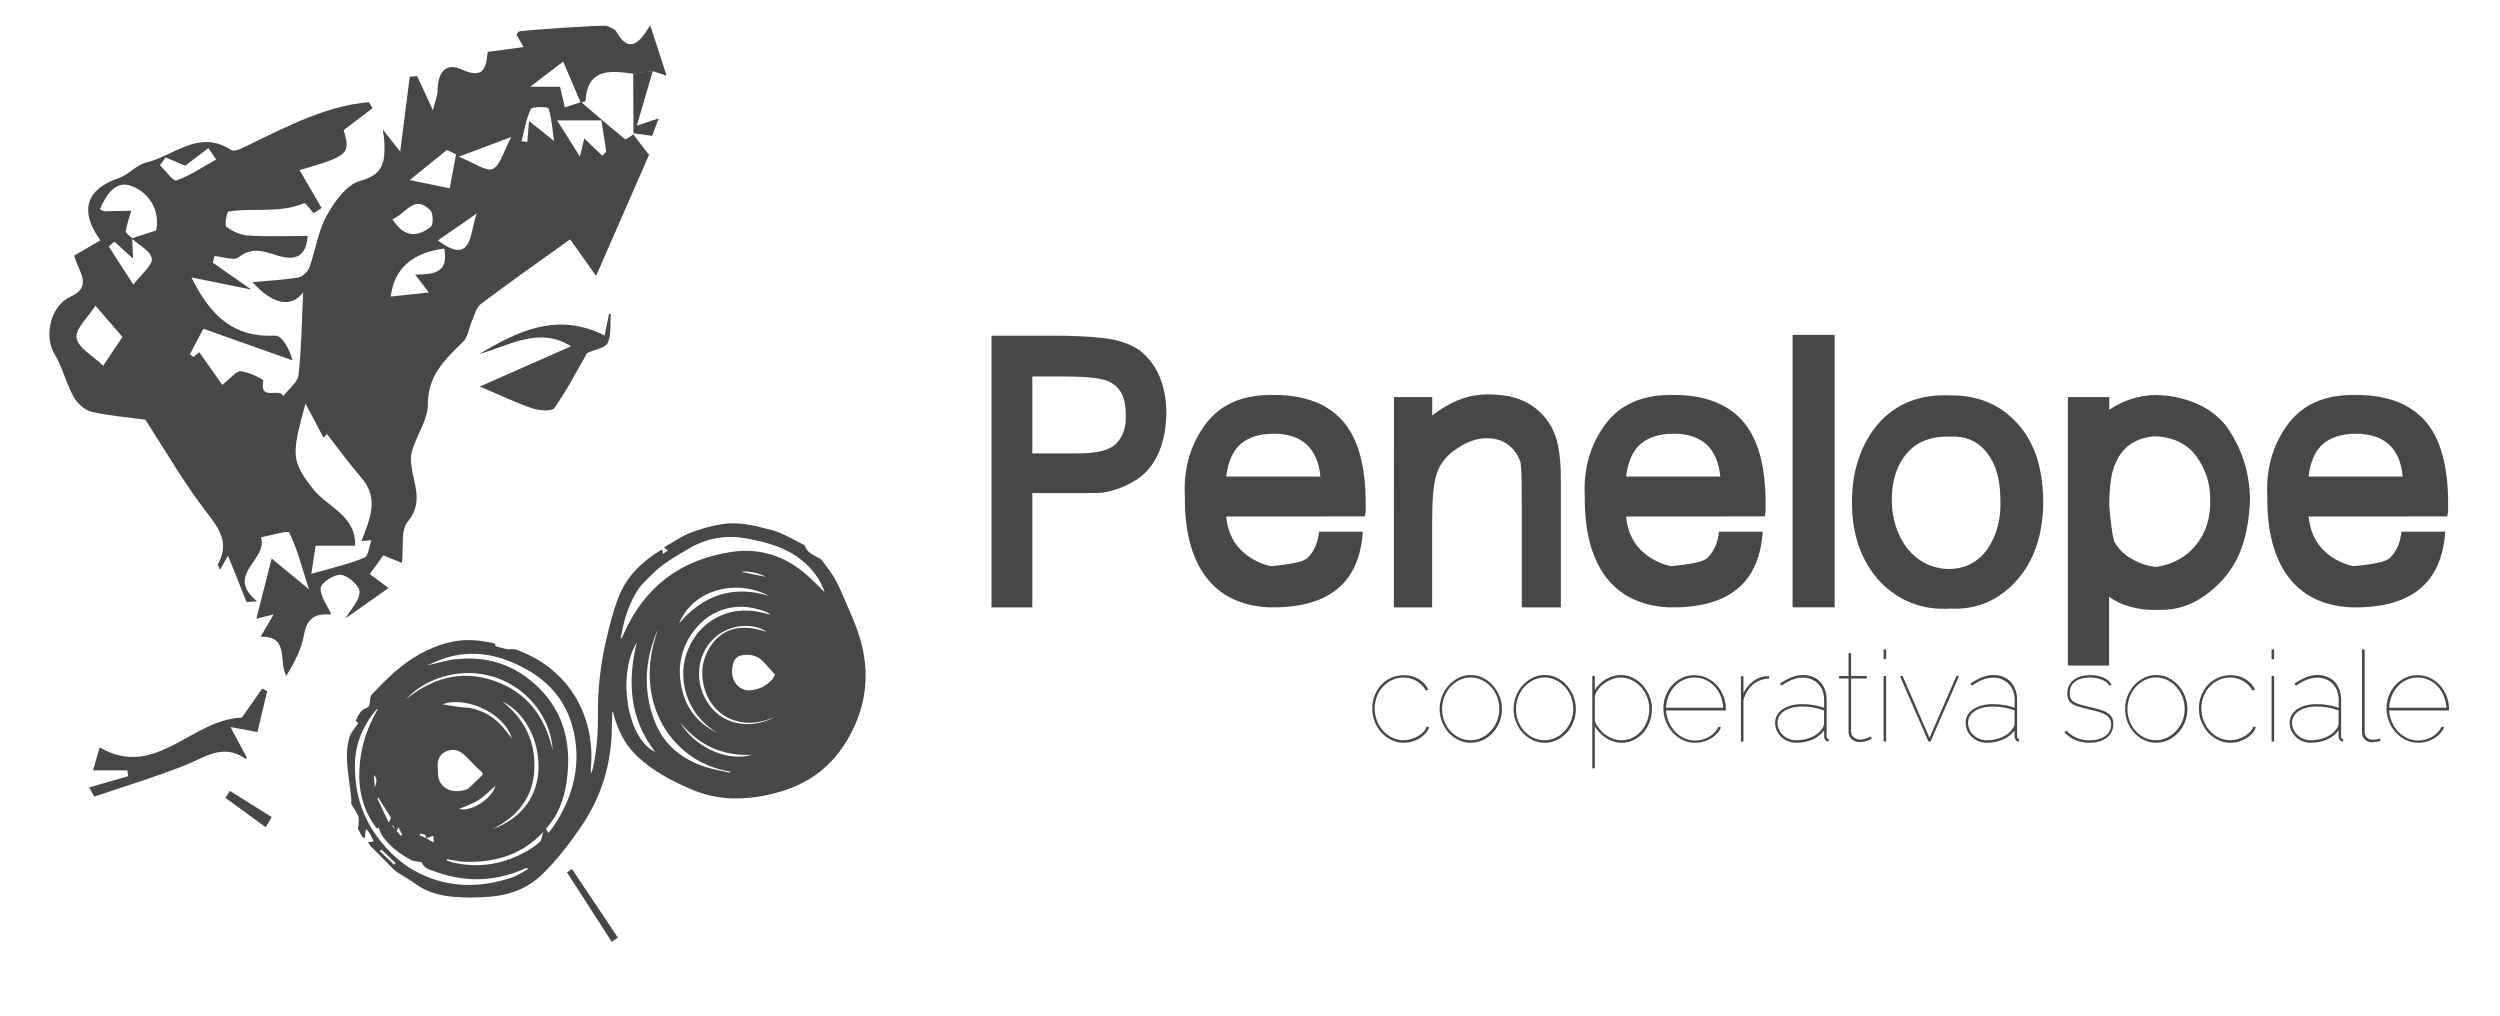
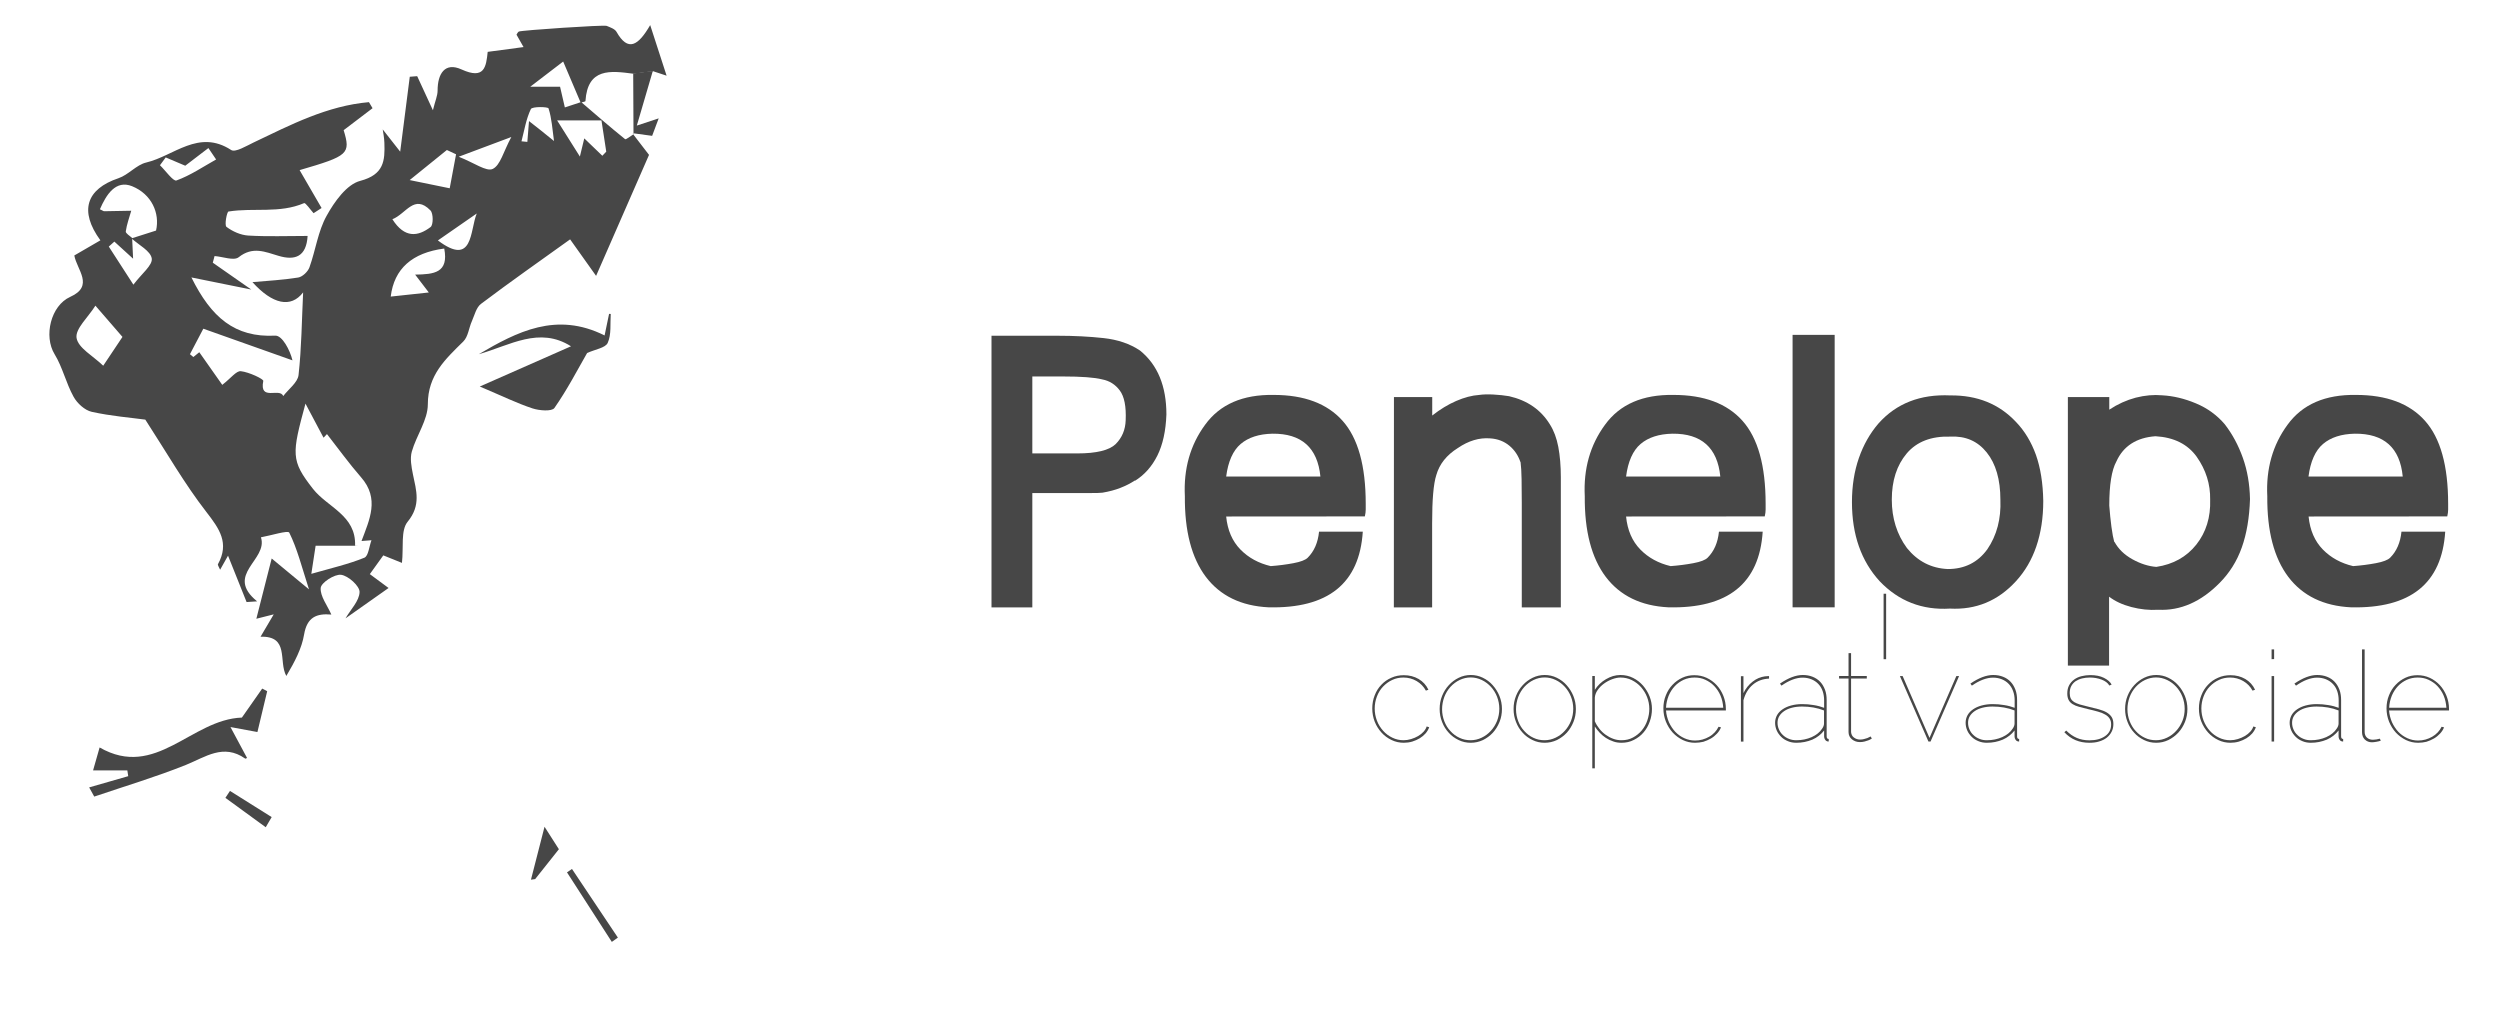
<svg xmlns="http://www.w3.org/2000/svg" version="1.1" id="Livello_1" x="0px" y="0px" viewBox="740 20.7 2560 1040.3" style="enable-background:new 740 20.7 2560 1040.3;" xml:space="preserve">
  <style type="text/css">
	.st0{fill:#474747;}
</style>
  <g>
    <path class="st0" d="M1079.3,650c-15.2-1.3-24.9,2.7-27.9,20.4c-2.4,14.3-9.5,27.8-18.2,42.5c-8.3-14.8,3.5-41.1-26.4-40.2   c4.5-7.7,7.9-13.5,13.5-22.9c-10.3,2.6-17.1,4.4-17.8,4.5c4.9-19.2,10-39.4,15.7-61.7c11,9.1,21.4,17.7,38.2,31.6   c-7.6-23.7-12.1-41.8-20.2-58.1c-1.3-2.6-18.9,3-29,4.8c7.6,23.3-37.7,38-3.9,65.6c-3.6,0.2-7.2,0.5-10.8,0.7   c-6.1-15.3-12.2-30.5-19-47.5c-3.2,5.6-5.4,9.7-8.1,14.4c-1.1-2.7-2.7-4.8-2.2-5.7c11.9-21.6,1.5-36.2-12-53.6   c-22.2-28.6-40.3-60.3-62.4-94.4c-14.7-2-35.1-3.6-54.9-8c-7.1-1.6-14.9-8.7-18.6-15.5c-7.7-13.9-11.2-30.1-19.4-43.5   c-11.3-18.4-4-49.7,16-58.7c24.9-11.2,6.8-27.7,4.2-42.4c9.2-5.3,17.8-10.3,26.7-15.5c-22-30.2-14.4-52.5,18.5-63.6   c10.2-3.4,18.3-13.7,28.5-16.1c28.3-6.7,53.6-34.5,86.9-12.8c4.3,2.8,15.6-4.2,23.2-7.8c37.9-18.1,75.3-37.5,117.9-41.2   c1.2,2.1,2.5,4.1,3.7,6.2c-9.7,7.4-19.4,14.7-29.6,22.5c7.3,24.2,5.1,26.3-45.1,40.9c7.3,12.6,14.9,25.7,22.5,38.8   c-2.7,1.8-5.5,3.5-8.2,5.3c-3.3-3.6-8.2-10.9-9.7-10.3c-25.1,10.8-51.8,4.5-77.4,8.6c-1.7,0.3-4.3,14-2.1,15.7   c6.2,4.7,14.5,8.4,22.2,8.9c19.8,1.2,39.7,0.4,60.9,0.4c-1.3,21.3-12.9,25.4-29.7,20.4c-13.9-4.1-26.5-10-40.9,1.4   c-4.9,3.9-16.3-0.6-24.7-1.2c-0.6,2.3-1.2,4.6-1.8,6.8c11,7.7,21.9,15.3,39.4,27.5c-24.1-4.8-40-8.1-61.3-12.4   c20.3,40.9,44.4,61.7,85.8,59.6c7.2-0.4,15.2,14.9,17.7,25.3c-29.2-10.4-58.4-20.7-91.3-32.4c-3.7,7-8.7,16.6-13.7,26.1   c1.2,1,2.3,1.9,3.5,2.9c3.2-2.6,6.4-5.2,6.1-4.9c7.8,11.2,16.2,23.1,23.5,33.4c8.9-6.9,14.4-14.5,19-14c8.3,0.9,23.4,8,23,10   c-4.3,21.3,17.1,6.4,20.4,15.5c5.5-7.2,14.8-13.9,15.7-21.5c3.1-27.7,3.3-55.7,4.7-84.7c-12.5,16.4-31.4,12.2-51.9-10.5   c15.7-1.4,31.4-2.2,46.8-4.7c4.4-0.7,10-6,11.6-10.5c6.3-17.5,8.7-36.9,17.6-52.8c7.9-14.3,20.5-32.1,34.4-35.7   c24.3-6.4,25.4-20.6,24.7-39.1c-0.2-5.2-1.2-10.4-1.7-13.6c4.4,5.7,9.9,12.6,17.9,22.8c3.8-29.4,6.8-53.1,9.8-76.7   c2.5-0.2,5.1-0.4,7.6-0.6c4.4,9.6,8.9,19.3,16.1,34.9c2.3-9.5,4.8-14.8,4.8-20.2c0-17.1,7.4-29.4,24.5-21.6   c23.5,10.7,25.2-2.6,26.8-18c12.6-1.7,24.6-3.3,36.7-4.9c-2.3-4.1-4.7-8.3-7.2-12.7c0.5-0.7,1.2-2.5,2.4-3.2c2.7-1.3,87-7,89.9-5.8   c3.7,1.5,8.4,3.1,10.1,6.1c11.8,20.8,22.2,14.3,34.5-6.9c6.6,20.4,11.7,36.1,16.8,51.8c-4.6-1.5-9.3-3.1-13.9-4.6   c-6.7,0.9-13.4,1.7-20.1,2.6c-23.4-3.1-46.9-6.2-49.1,28c0,0.6-3.2,1-4.9,1.6c-5.5-12.9-11-25.9-17.9-42.1   c-11.8,9-20.5,15.6-33.7,25.8c14.5,0,22.1,0,30.5,0c1.7,7.4,3.3,14.2,4.9,21.2c6.8-2.2,11.7-3.9,16.7-5.5   c14.9,12.8,29.7,25.7,45,38c0.9,0.7,5.6-3.2,8.6-5l-0.8-0.6c6.2,8,12.4,16,16.7,21.7c-17.6,40.3-34.9,80-54.2,123.9   c-10.1-14.3-16.7-23.5-26.6-37.4c-30.9,22.2-61.5,43.6-91.3,66.1c-4.8,3.6-6.6,11.6-9.3,17.7c-3.1,6.9-3.8,15.9-8.8,20.8   c-18.3,18.1-36.3,34.3-36.3,64.3c0,16.1-11.7,31.9-16.4,48.4c-2,7-0.4,15.6,1.1,23.1c3.5,16.9,8.5,31.9-5.4,48.8   c-7.2,8.8-4,26.2-5.8,42.1c-4.5-1.8-11.2-4.5-19.1-7.7c-3.6,5-8,11.2-13.8,19.2c4.7,3.5,10.8,8,19.2,14.2   c-16.6,11.7-30.4,21.4-44.1,31.1c5.2-9,14.2-17.9,14.4-27c0.1-6.1-11.5-16.6-18.9-17.6c-6.7-0.9-20.4,8-20.9,13.4   C1067.7,631.2,1075.3,640.8,1079.3,650z M875.3,264.4c0.3,6.5,0.6,12.9,1,21.2c-7.6-6.9-13.4-12.2-19.2-17.5   c-1.9,1.7-3.8,3.4-5.7,5.1c7.2,11.1,14.3,22.2,25.2,39c8.5-11.3,19.8-19.9,18.8-26.8c-1.1-7.7-13.3-13.8-20.7-20.6   c7.2-2.3,14.4-4.6,25.1-8c4.1-17.9-4.6-37.3-24.5-45.4c-16.8-6.8-26.5,8.6-33,23.6c2.9,1.3,3.6,2,4.4,2c9.2-0.1,18.5-0.3,27.7-0.5   c-2,7-4.6,14-5.6,21.1C868.5,259.7,873,262.2,875.3,264.4z M1110.2,574.7c8.1-21.8,18.8-43.3-0.5-65.3   c-12.3-14.1-23.3-29.4-34.9-44.2c-1.2,1.2-2.3,2.5-3.5,3.7c-5.4-10.2-10.8-20.4-18.5-34.9c-14,51.7-15.2,58.1,7.7,87.3   c14.9,19,44.2,27,43.1,58.1c0,0,1.7,0.1,2.6,0.1c-13.6,0-27.3,0-43,0c-1,6.7-2.5,16.6-4.4,28.8c20.9-6,38.2-9.9,54.3-16.5   c4.2-1.7,4.9-11.7,7.3-17.9C1117,574.2,1113.6,574.5,1110.2,574.7z M865.4,365.7c-9-10.4-16.5-19.1-27.7-32   c-7.5,12-20.8,23.7-19.3,33.1c1.7,10.3,17,18.4,27.3,28.4C854.2,382.4,859.4,374.6,865.4,365.7z M1194.9,275.2   c-32.8,4.3-51.3,20.6-54.8,49.2c12.9-1.4,25.1-2.7,39-4.2c-5.6-7.3-9.3-12.1-14-18.3C1184.4,301.6,1199.7,300.2,1194.9,275.2z    M1338.3,162.4c6,5.8,12.3,11.8,18.5,17.8c1.3-1.4,2.7-2.8,4-4.2c-1.5-9.8-3-19.6-4.9-32c-14.1,0-28.6,0-45.4,0   c9.5,15.1,15.8,25,23.3,37C1335.6,173.8,1336.9,168.1,1338.3,162.4z M1207,178.7c-3.1-1.5-6.3-2.9-9.4-4.4   c-10.7,8.6-21.3,17.2-38.1,30.8c19,3.9,30,6.2,41,8.4C1202.6,201.9,1204.8,190.3,1207,178.7z M929.7,190.4   c-4.3-1.8-12.2-5.1-20-8.5c-2,2.7-3.9,5.3-5.9,8c5.7,5.5,13.6,16.8,16.9,15.6c14.3-5.2,27.2-14,40.6-21.5   c-2.6-3.9-5.2-7.8-7.9-11.7C946,178,938.5,183.7,929.7,190.4z M1141.8,245.2c12.5,19.7,26.2,17.8,39.1,8c2.9-2.1,2.9-13.9-0.1-17   C1164.1,219,1155.9,239.7,1141.8,245.2z M1307.3,165.1c-1.7-12.2-2.3-23.2-5.6-33.4c-0.5-1.7-16.8-2.1-18.1,0.7   c-4.9,10.2-6.7,21.9-9.6,33c1.7,0.2,3.4,0.3,6,0.6c0.5-5.8,0.9-11.6,1.7-21.3C1290.7,151.6,1296.9,156.7,1307.3,165.1z    M1209.7,181.2c16.1,6.3,28.3,15.5,34.8,12.5c7.9-3.7,10.9-17.6,19.1-32.7C1242,169.1,1227.8,174.4,1209.7,181.2z M1228.2,239.3   c-13.2,9.1-26.3,18.3-39.8,27.6C1224.9,294.4,1221,256.7,1228.2,239.3z" />
    <path class="st0" d="M1230.3,383.4c39.1-23,79.5-43.9,128.8-19.2c1.6-7.8,3.1-14.9,4.6-22.1c0.6,0,1.2,0.1,1.7,0.1   c-0.7,10,0.8,21-3.1,29.6c-2.3,5.2-12.9,6.6-21.1,10.4c-9.8,17.1-20.4,37.6-33.5,56.3c-2.6,3.7-15.5,2.7-22.4,0.4   c-15.8-5.2-30.8-12.6-54-22.4c34.1-15,62.3-27.4,93.4-41.2C1292.2,354.7,1262.1,374.4,1230.3,383.4z" />
    <path class="st0" d="M831.3,827c13.3-3.8,26.7-7.7,40-11.5c-0.3-2-0.6-3.9-0.9-5.9c-11,0-22,0-35.1,0c2.2-7.8,4.4-15.4,6.7-23.5   c57.6,33.1,93.8-28.8,145.7-30.6c5.2-7.5,13-18.6,20.8-29.7c1.7,0.9,3.4,1.8,5.1,2.7c-3.3,13.8-6.6,27.7-10,41.8   c-5.3-1-12.9-2.4-27.6-5.1c7.4,13.8,12.2,22.7,16.9,31.5c0.7-0.3-1.3,1.2-1.8,0.8c-22.3-15.7-40.7-1.6-60.8,6.5   c-30.7,12.3-62.5,21.8-93.8,32.4C834.7,833.2,833,830.1,831.3,827z" />
    <path class="st0" d="M1388.4,95.9c6.7-0.9,13.4-1.7,20.1-2.6c-5,17.2-10.1,34.3-16.4,56c11.3-3.7,16.9-5.6,22.4-7.4   c-2.3,6.2-4.6,12.4-6.7,17.9c-6.3-0.8-13.1-1.7-19.9-2.7l0.8,0.6C1388.6,137.2,1388.5,116.6,1388.4,95.9z" />
    <path class="st0" d="M1366.5,985.2c-15.3-23.7-30.6-47.5-45.9-71.2c1.7-1.2,3.4-2.3,5.1-3.5c15.7,23.4,31.3,46.9,47,70.3   C1370.6,982.3,1368.6,983.8,1366.5,985.2z" />
    <path class="st0" d="M1297.6,867.3c5.7,8.9,10.2,16,14.7,23c-8.8,11.1-16.5,20.8-24.3,30.6c-1.4,0.2-2.9,0.4-4.3,0.6   C1287.5,906.8,1291.3,892.2,1297.6,867.3z" />
    <path class="st0" d="M1012.1,867.8c-13.8-10-27.6-20.1-41.3-30.1c1.6-2.4,3.1-4.7,4.7-7.1c14.2,8.9,28.5,17.9,42.7,26.8   C1016.2,860.9,1014.1,864.4,1012.1,867.8z" />
  </g>
  <g id="Le4JZS.tif">
    <g>
-       <path class="st0" d="M1107,761.1c-0.4-0.3-1.5-1.2-2.9-2.3c2.8-5.2,4.6-11,11.3-13.2c3.7-1.2,3-5,3.5-8c0.3-2.1,0.7-4.7,2.1-6.1    c14.8-15.5,30-30.7,49.1-41.2c20-10.9,41-16.8,64-13c2.9,0.5,5.8,0.8,8.7,1.5c1.8,0.4,4.4,0.1,4.6,3.2c0,0.4,1.6,0.9,2.4,1.1    c4.3,0.9,8.9,3,13,2.4c4.7-0.7,8.1,1.3,11.8,2.8c50.1,20.7,75.3,67.7,70.4,119.8c-0.1,1.4-0.2,2.8,0.6,4.5    c0.7-2.6,1.6-5.2,2.1-7.9c3.6-17.6,4.8-35.5,4.6-53.4c-0.3-25.5,2.7-50.7,8.5-75.5c3.4-14.6,7-29.4,12.5-43.4    c8.2-21.1,23.8-36.5,43.1-48.2c0.5-0.3,1.2-0.3,2.1-0.5c0.1,1.3,0.1,2.4,0.2,4.2c1.9-1.3,3.4-2.2,5.3-3.4c-1.3-1-2.2-1.8-4.1-3.3    c9.3-5.2,17.6-11.2,26.8-14.8c10.8-4.2,22.2-7.4,33.6-9.1c14.4-2.1,28.8,0.6,42.8,4.4c5.2,1.4,10.7,2.4,15.6,4.6    c8.1,3.6,15.8,7.9,23.7,11.9c0.7,0.3,1.6,0.8,1.8,1.4c2.4,7,8.3,9.3,14.2,12.4c3.6,1.8,5.9,6.3,8.6,9.7    c10,12.4,15.4,27.3,21.7,41.6c6.9,15.7,13.3,31.6,16,48.7c4.1,25.8,0.6,50.5-10.6,74.2c-8,16.8-18.5,31.6-33,43.5    c-11.7,9.6-24.8,16.3-39.2,20.8c-15.1,4.7-30.3,7.5-46.2,7.8c-17.5,0.4-34.1-3.2-49.9-10.2c-19.2-8.5-37.8-18.3-53.3-33    c-12.7-12-20-26.8-24.2-43.4c-0.2-0.8-0.4-1.7-1.3-2.4c-0.2,5.2-0.4,10.5-0.5,15.7c-0.1,37.5-10.6,71.8-31.8,102.7    c-11.7,17-24.1,33.2-38.8,47.7c-15.4,15.2-34.1,22-55,23.6c-11.9,0.9-24,1.1-35.8,0.1c-14.4-1.2-28.3-4.7-40.3-13.8    c-5.7-4.3-12.3-7.5-18.2-11.6c-3.1-2.2-5.8-5-8.5-7.8c-6.4-6.4-12.8-12.9-19.2-19.5c-0.7-0.7-1.1-1.8-2-3.3    c2.1-0.3,3.6-0.5,5.9-0.8c-2.6-4.4-3.8-9.2-8.1-12.7c-0.4,3.4-0.7,6.1-1.1,8.8c-0.7,0.1-1.3,0.2-2,0.2c-1.7-3-3.6-6-5-9.1    c-0.5-1.1,0.6-2.8,0.6-4.2c0-3.1,0.6-6.6-0.5-9.3c-1.7-4.2-4.8-7.9-6.9-11.9c-0.6-1.2,0.2-3,0-4.5c-0.7-6.4-1.4-12.8-2.3-19.2    c-2-15.1-4.1-30.4,0.5-45.3C1099.6,770.3,1103.6,766.2,1107,761.1z M1176.3,879.1c0-4.8-3.2-4.2-5.9-4.7c-0.3,0.5-0.6,1-0.8,1.5    c2.3,1,4.5,2,6.8,3.1c2.3,1.4,4.7,2.7,7,4.1c0.3-0.4,0.7-0.7,1-1.1c-0.3-1.8-0.6-3.6-0.9-5.4    C1180.7,877.5,1178.5,878.3,1176.3,879.1z M1584.6,627.4c-4.8-14.1-13.5-25.2-25-34.1c-16.2-12.6-35.4-17.6-55.2-21.2    c-20.8-3.8-40.4-0.6-58.5,10.1c-13.5,8-27.4,15.5-38.5,26.9c-4.9,5.1-10.6,9.8-14.3,15.7c-8.4,13.2-13.5,27.9-16.3,43.4    c-0.4,2.1-0.8,4.2-1.3,6.3c1-0.3,1.3-0.6,1.5-1.1c0.4-0.8,0.8-1.7,1.2-2.5c21.3-49.1,58.8-77.4,111.3-85.1    c29.3-4.3,55.4,4.6,77.5,24.4C1573.2,615.7,1578.8,621.6,1584.6,627.4z M1197.6,900.4c-0.1,0.4-0.2,0.8-0.4,1.1    c2,0.8,4,1.8,6.1,2.3c26.4,6.3,51.3,2.1,74.9-10.8c18.8-10.3,30.8-26.5,39.8-45.6c12.2-25.6,15.6-51.9,9-79.5    c-6.7-28-23.5-48.4-48.5-62.1c-26.5-14.6-54.3-20.7-84-10.8c-5.8,1.9-11.3,4.7-17,7c9.3-1.8,18.2-4.9,27.3-6    c33.8-4.3,63.3,5.4,87.4,29.5c22.5,22.5,31.2,50.3,29.4,81.8c-1.1,19.1-4.9,37.6-15.9,53.5c-22,31.8-53.6,44-91.3,42.3    C1208.9,902.7,1203.3,901.3,1197.6,900.4z M1280.5,910.7c-0.2-0.4-0.4-0.9-0.7-1.3c-0.5,0.1-1.1,0.2-1.6,0.4    c-30.9,14.1-62.3,14.8-94,2.9c-4.6-1.7-10.1-2.9-12.1-8.6c-0.2-0.4-1.3-0.6-2-0.8c-3.2-0.7-6.9-0.5-9.6-2.1    c-10.9-6.3-21.3-13.5-28.7-24.1c-1.9-2.7-2.9-6.1-4.5-9.5c-0.7,1.1-1,1.7-1.1,1.9c-14-18-19.2-38.3-18.2-60.6s7.6-42.8,18.9-62.1    c-0.8,0.1-1.2,0.2-1.5,0.5c-13,15.5-21,33.2-21.8,53.5c-1.1,28.2,5.9,54.2,23,77.2c11.6,15.7,25.7,28.6,43.1,37.1    c30.7,15.1,62.5,14.8,94.4,4.2C1269.8,917.5,1275,913.7,1280.5,910.7z M1219,828.7c3.3-3.1,8.9-8.3,14.3-13.7    c1.6-1.7,1-3.4-1.1-4.9c-2.8-2-5.1-4.8-7.6-7.3c-4.1-4-7.8-8.5-12.5-11.7c-5.2-3.5-11.7-3.1-16.9-0.2c-4.9,2.7-7.2,8-7.1,13.9    c0.1,2.6,0.4,5.3,0.4,7.9C1188.6,826.3,1201.4,835.2,1219,828.7z M1533.6,711.5c-4.2-4.7-7.8-8.7-11.4-12.7    c-6.4-7.1-14.8-8.8-23.4-6.9c-7.1,1.6-8.6,8.2-9.1,14.7c-0.9,12.6,7.9,22.3,19.8,20.9c8.5-1,16-4.9,21.7-11.6    C1532.2,714.5,1532.9,712.7,1533.6,711.5z M1413.5,666.2c-0.3,0.5-0.7,1-0.9,1.5c-12.5,30-14,60.4-2.5,90.9    c9.6,25.5,29.2,40.5,54.7,48.2c7.4,2.2,15.1,3.4,22.6,5.1c0.1-0.4,0.2-0.8,0.2-1.2C1428.8,801.9,1386.8,739.8,1413.5,666.2z     M1474.6,771.2c-34.3-20.7-39.8-57.6-31.6-81.2c4.8-13.7,12.8-25.2,25-33.4c18.6-12.5,38.8-13.2,60.7-6.4    c-1.2-1.2-1.4-1.6-1.8-1.8c-28.6-12.9-58.6-5.8-76.8,18.8c-14.5,19.6-17.4,42-10.2,65.2C1445.6,750.2,1457.6,763.1,1474.6,771.2z     M1305.9,788.9c-1-28.6-21.6-61.9-58.2-74.4c-36.7-12.5-74,2.1-91.8,22.1c26.7-21.5,56.4-30.2,89.7-18.9    C1279,729.2,1298,753.7,1305.9,788.9z M1392,678.7c-20.6,33.8-9.4,99.3,19,112C1384.7,756.9,1382.3,719.1,1392,678.7z     M1254.1,738.9c22.8,17.6,34.2,40.8,33.1,69.3c-1.2,29.3-17.5,48.9-43.2,61.6c26.2-9.2,44.7-29.2,47.2-57.9    C1293.8,781,1278.1,750,1254.1,738.9z M1533.1,755c-3.1,1.1-6.1,2.4-9.2,3.3c-29.5,9-56.9-6.6-63.4-36    c-3.4-15.3-0.6-29.6,8.6-42.1c11.1-14.9,26.6-19,44.4-15.5c4.1,0.8,8,2,12.1,3c-18.1-11.1-43.1-6.6-57.6,9.9    c-16,18.1-16.3,46.3-0.7,66.4C1482,763.1,1509.2,767.8,1533.1,755z M1527.6,631c-33.1-18-77.8-6.9-92.2,27.9    C1460.3,630.2,1490.6,619.4,1527.6,631z M1264.3,776.9c-9.6-29.3-51.6-43.3-71.2-34.9c4.7,0.7,10.8,1.7,16.9,2.6    c4.4,0.6,9,0.5,13.3,1.5c12.3,2.8,22.7,9.1,31.1,18.5C1257.8,768.6,1260.9,772.8,1264.3,776.9z M1436.5,760.4    c13.6,23.8,46.2,41.1,74.1,33.2C1479.8,795.2,1455.4,783.8,1436.5,760.4z M1247.4,825.3c-6,5.2-11.3,10.8-17.6,14.8    c-6.2,3.9-13.5,6.2-19.6,8.9C1220.5,852.5,1243.1,840.1,1247.4,825.3z M1140.5,858.2c-4.5-7.2-8.7-13.8-12.9-20.5    c-0.4,0.2-0.8,0.4-1.2,0.6c3.8,8,7.6,16.1,11.6,24.7C1139.4,860.2,1140.2,858.7,1140.5,858.2z M1143.5,906.1    c0.5-0.5,1-1.1,1.6-1.6c-4.8-4.6-9.7-9.2-14.5-13.9c-0.6,0.6-1.1,1.2-1.7,1.7C1133.8,897,1138.7,901.5,1143.5,906.1z M1524,611.3    c-6.7-4-19.8-6.4-24.9-5C1506.9,607.9,1515.3,609.6,1524,611.3z M1142.3,865.7c-0.3,0.2-0.5,0.4-0.8,0.6c3,3.4,5.9,6.8,8.9,10.2    c0.5-0.3,1-0.6,1.5-0.8c-1.3-2.7-2.6-5.4-3.9-8c-0.7,1.4-1.4,2.8-2.1,4.2C1144.7,869.8,1143.5,867.8,1142.3,865.7z M1123.8,826.7    c2.5-5.8,2.2-9.6-1-12.4C1123.2,819,1123.5,822.9,1123.8,826.7z" />
-     </g>
+       </g>
  </g>
  <g>
    <path class="st0" d="M1755.3,364.5h67.6c16.9,0,32.7,0.8,47.2,2.4s26.9,5.8,37.2,12.7c18.1,14.6,27.1,36.5,27.1,65.5   c-0.6,16.9-3.7,31-9.3,42.2c-5.6,11.2-13.3,19.8-23,25.8v-0.4c-4.3,2.9-9.2,5.4-14.6,7.5c-5.5,2.2-11.6,3.8-18.5,5   c-2,0.3-6.7,0.4-14.2,0.4s-18.1,0-31.9,0h-25.8v117.1h-41.8L1755.3,364.5L1755.3,364.5z M1797.1,406.2V485h46.1   c19.5,0,32.6-3.2,39.2-9.5c6.6-6.6,10-14.8,10.3-24.5c0.6-14.1-1.4-24.2-6-30.4c-4.6-6.2-10.6-10-18.1-11.4c-7.8-2-21.2-3-40.5-3   H1797.1z" />
    <path class="st0" d="M1995.6,549.6c1.4,14.1,6.3,25.3,14.6,33.8c8.3,8.5,18.7,14.1,31,17c8-0.6,15.8-1.6,23.3-3s12.3-3.3,14.6-5.6   c6.6-6.6,10.5-15.5,11.6-26.7h44.8c-3.4,53.1-35.6,78.9-96.5,77.5c-28.1-1.4-49.5-11.8-64.2-31.2c-14.6-19.4-21.8-46.9-21.5-82.5   c-1.4-28.1,5.5-52.5,20.7-73.2c15.2-21,38.6-31.1,70.2-30.6c31.3,0,54.8,8.8,70.6,26.5c15.8,17.7,23.7,46,23.7,85c0,2,0,4,0,6   s-0.3,4.3-0.9,6.9L1995.6,549.6L1995.6,549.6z M2043,464.8c-13.8,0.3-24.6,3.8-32.5,10.5s-12.9,17.9-14.9,33.4h96.5   C2089.2,479.2,2072.8,464.5,2043,464.8z" />
    <path class="st0" d="M2167.4,427.3h39.2v18.9c8-6.3,16.2-11.3,24.5-14.9c8.3-3.6,16.2-5.7,23.7-6.2c4-0.6,8.9-0.7,14.6-0.4   c5.7,0.3,11,0.9,15.9,1.7c18.7,4.3,32.6,13.9,41.8,28.9c4,6.3,6.9,14,8.6,23s2.6,19.5,2.6,31.2v133.2h-40V535   c0-8.6-0.1-16.5-0.2-23.7c-0.1-7.2-0.5-13.2-1.1-18.1v0.9c-2.3-6.9-6.1-12.6-11.4-17c-5.3-4.4-11.8-7-19.6-7.5   c-11.2-0.9-22.2,2.4-33.2,9.9c-11.5,7.2-18.8,16.4-22,27.6c-2.9,8.9-4.3,25.4-4.3,49.5v8.6v10.3v67.2h-39.2L2167.4,427.3   L2167.4,427.3z" />
    <path class="st0" d="M2405.1,549.6c1.4,14.1,6.3,25.3,14.6,33.8s18.7,14.1,31,17c8-0.6,15.8-1.6,23.3-3s12.3-3.3,14.6-5.6   c6.6-6.6,10.5-15.5,11.6-26.7h44.8c-3.4,53.1-35.6,78.9-96.5,77.5c-28.1-1.4-49.5-11.8-64.2-31.2c-14.6-19.4-21.8-46.9-21.5-82.5   c-1.4-28.1,5.5-52.5,20.7-73.2c15.2-21,38.6-31.1,70.2-30.6c31.3,0,54.8,8.8,70.6,26.5c15.8,17.7,23.7,46,23.7,85c0,2,0,4,0,6   s-0.3,4.3-0.9,6.9L2405.1,549.6L2405.1,549.6z M2452.5,464.8c-13.8,0.3-24.6,3.8-32.5,10.5s-12.9,17.9-14.9,33.4h96.5   C2498.7,479.2,2482.3,464.5,2452.5,464.8z" />
    <path class="st0" d="M2575.6,363.6h43.1v279h-43.1V363.6z" />
    <path class="st0" d="M2737.1,425.6c27.6-0.3,50,8.8,67.2,27.1c8.9,9.2,15.7,20.5,20.5,33.8c4.7,13.3,7.2,29.1,7.5,47.2   c0,17.2-2.4,32.7-7.1,46.5s-11.7,25.7-20.9,35.7c-18.4,20.1-40.9,29.4-67.6,28c-28.4,1.7-52.4-7.6-71.9-28   c-18.9-20.7-28.4-47.6-28.4-81c0-16.6,2.4-31.7,7.1-45.2s11.4-25.3,20-35.3C2681.8,433.8,2706.4,424.2,2737.1,425.6z M2737.1,467.8   c-19.5-0.6-34.4,5.2-44.6,17.2c-10.2,12.1-15.3,27.9-15.3,47.4c0,18.9,5.2,35.5,15.5,49.5c10.9,13.5,24.8,20.7,41.8,21.5   c17.2,0,30.7-6.7,40.5-20.2c9.8-14.4,14.2-31.3,13.4-50.8c0-20.7-4.7-36.8-14-48.4C2765,472.3,2752.6,467,2737.1,467.8z" />
    <path class="st0" d="M2857.7,427.3h42.2v12.9c8.6-5.7,17.7-9.8,27.1-12.3c9.5-2.4,18.5-3.2,27.1-2.4c11.2,0.6,22.7,3.3,34.4,8.2   c11.8,4.9,21.7,12.1,29.7,21.5c7.8,10.1,13.9,21.5,18.5,34.4s7,27,7.3,42.2c-0.6,18.9-3.4,35.5-8.4,49.5   c-5,14.1-12.6,26.1-22.6,36.2c-19.2,19.5-40.2,28.7-62.9,27.6c-9.2,0.6-18.4-0.4-27.6-2.8c-9.2-2.4-16.8-6-22.8-10.6v70.6h-42.2   v-275H2857.7z M2947.2,467.4c-19.5,1.4-32.9,10.1-40,25.8c-4.9,8.9-7.3,24-7.3,45.2c0.6,7.8,1.3,15,2.2,21.7s1.9,12.1,3,16.1v-0.9   c4,7.5,10.2,13.5,18.5,18.1s16.5,7.2,24.5,7.8c17.2-2.6,30.9-10.2,40.9-22.8s14.8-28,14.2-46.1c0.3-15.8-4.3-30.4-13.8-43.9   C2980.2,475.6,2966.2,468.5,2947.2,467.4z" />
    <path class="st0" d="M3104,549.6c1.4,14.1,6.3,25.3,14.6,33.8s18.7,14.1,31,17c8-0.6,15.8-1.6,23.3-3s12.3-3.3,14.6-5.6   c6.6-6.6,10.5-15.5,11.6-26.7h44.8c-3.4,53.1-35.6,78.9-96.5,77.5c-28.1-1.4-49.5-11.8-64.2-31.2c-14.6-19.4-21.8-46.9-21.5-82.5   c-1.4-28.1,5.5-52.5,20.7-73.2c15.2-21,38.6-31.1,70.2-30.6c31.3,0,54.8,8.8,70.6,26.5s23.7,46,23.7,85c0,2,0,4,0,6   s-0.3,4.3-0.9,6.9L3104,549.6L3104,549.6z M3151.3,464.8c-13.8,0.3-24.6,3.8-32.5,10.5s-12.9,17.9-14.9,33.4h96.5   C3197.6,479.2,3181.2,464.5,3151.3,464.8z" />
  </g>
  <g>
    <path class="st0" d="M2145.2,746.2c0-4.8,0.8-9.3,2.5-13.5c1.6-4.2,3.9-7.8,6.8-10.8c2.9-3.1,6.3-5.5,10.3-7.2   c3.9-1.8,8.2-2.6,12.7-2.6c5.7,0,10.7,1.3,15.2,3.9c4.4,2.6,7.8,6.3,10,11l-2.6,0.9c-2.2-4.1-5.4-7.4-9.5-9.8   c-4.1-2.4-8.6-3.6-13.5-3.6c-4.1,0-8,0.8-11.5,2.5c-3.5,1.6-6.6,3.9-9.3,6.7c-2.7,2.8-4.8,6.2-6.3,10.1c-1.5,3.9-2.3,8-2.3,12.4   s0.8,8.6,2.3,12.5c1.5,4,3.7,7.4,6.4,10.4c2.7,3,5.8,5.3,9.4,7c3.5,1.7,7.3,2.6,11.4,2.6c2.6,0,5.2-0.4,7.8-1.2s5-1.8,7.2-3.1   s4.1-2.8,5.6-4.5s2.6-3.5,3.1-5.3l2.6,0.8c-0.8,2.2-2,4.3-3.7,6.3c-1.7,1.9-3.7,3.6-6,5c-2.3,1.4-4.9,2.5-7.7,3.4   c-2.8,0.8-5.7,1.2-8.6,1.2c-4.4,0-8.6-0.9-12.5-2.8c-4-1.9-7.4-4.4-10.3-7.6c-2.9-3.2-5.3-6.9-7-11.2   C2146.1,755.6,2145.2,751,2145.2,746.2z" />
    <path class="st0" d="M2246,781.3c-4.4,0-8.5-0.9-12.4-2.8c-3.9-1.9-7.3-4.3-10.1-7.5c-2.9-3.1-5.2-6.8-6.8-11   c-1.7-4.2-2.5-8.7-2.5-13.3c0-4.7,0.8-9.2,2.5-13.4s4-7.9,6.9-11c2.9-3.2,6.3-5.7,10.2-7.6c3.9-1.9,8-2.8,12.3-2.8   c4.3,0,8.4,0.9,12.3,2.8c3.9,1.9,7.3,4.4,10.1,7.6c2.9,3.2,5.2,6.9,6.9,11c1.7,4.2,2.6,8.6,2.6,13.4c0,4.7-0.8,9.1-2.5,13.3   s-4,7.9-6.8,11c-2.9,3.1-6.3,5.6-10.1,7.5C2254.5,780.4,2250.4,781.3,2246,781.3z M2216.7,747c0,4.3,0.8,8.4,2.3,12.3   c1.5,3.9,3.6,7.3,6.3,10.1c2.6,2.9,5.7,5.2,9.2,6.8c3.5,1.7,7.3,2.5,11.4,2.5c4,0,7.7-0.9,11.3-2.6c3.6-1.7,6.7-4,9.4-7   c2.7-2.9,4.8-6.3,6.4-10.2c1.5-3.9,2.3-8,2.3-12.4c0-4.3-0.8-8.4-2.3-12.3c-1.5-3.9-3.7-7.3-6.3-10.2c-2.7-2.9-5.8-5.3-9.4-7   s-7.3-2.6-11.3-2.6s-7.7,0.9-11.3,2.6c-3.6,1.7-6.7,4.1-9.4,7c-2.7,3-4.8,6.4-6.3,10.3C2217.5,738.4,2216.7,742.6,2216.7,747z" />
    <path class="st0" d="M2321.7,781.3c-4.4,0-8.5-0.9-12.4-2.8c-3.9-1.9-7.3-4.3-10.1-7.5c-2.9-3.1-5.2-6.8-6.8-11   c-1.7-4.2-2.5-8.7-2.5-13.3c0-4.7,0.8-9.2,2.5-13.4s4-7.9,6.9-11c2.9-3.2,6.3-5.7,10.2-7.6c3.9-1.9,8-2.8,12.3-2.8   c4.3,0,8.4,0.9,12.3,2.8c3.9,1.9,7.3,4.4,10.1,7.6c2.9,3.2,5.2,6.9,6.9,11c1.7,4.2,2.6,8.6,2.6,13.4c0,4.7-0.8,9.1-2.5,13.3   s-4,7.9-6.8,11c-2.9,3.1-6.3,5.6-10.1,7.5C2330.2,780.4,2326.1,781.3,2321.7,781.3z M2292.4,747c0,4.3,0.8,8.4,2.3,12.3   c1.5,3.9,3.6,7.3,6.3,10.1c2.6,2.9,5.7,5.2,9.2,6.8c3.5,1.7,7.3,2.5,11.4,2.5c4,0,7.7-0.9,11.3-2.6c3.6-1.7,6.7-4,9.4-7   c2.7-2.9,4.8-6.3,6.4-10.2c1.5-3.9,2.3-8,2.3-12.4c0-4.3-0.8-8.4-2.3-12.3c-1.5-3.9-3.7-7.3-6.3-10.2c-2.7-2.9-5.8-5.3-9.4-7   c-3.6-1.7-7.3-2.6-11.3-2.6s-7.7,0.9-11.3,2.6c-3.6,1.7-6.7,4.1-9.4,7c-2.7,3-4.8,6.4-6.3,10.3   C2293.2,738.4,2292.4,742.6,2292.4,747z" />
    <path class="st0" d="M2400.4,781.3c-3,0-5.9-0.4-8.5-1.4c-2.7-0.9-5.2-2.1-7.5-3.6c-2.3-1.5-4.4-3.3-6.3-5.3c-1.9-2-3.6-4.2-5-6.4   v42.9h-2.6v-94.6h2.6v14.2c1.4-2.2,3.1-4.3,5-6.1c2-1.9,4.1-3.5,6.4-4.8c2.3-1.4,4.7-2.4,7.2-3.2c2.5-0.7,5-1.1,7.6-1.1   c4.7,0,9.1,1,13,3c4,2,7.4,4.7,10.2,7.9c2.8,3.3,5.1,7,6.7,11.1c1.6,4.1,2.4,8.4,2.4,12.7c0,4.6-0.8,8.9-2.3,13.1   c-1.5,4.2-3.6,7.9-6.3,11c-2.7,3.2-6,5.7-9.8,7.6C2409.3,780.4,2405,781.3,2400.4,781.3z M2400.4,778.7c4.4,0,8.3-0.9,11.8-2.8   c3.5-1.9,6.5-4.3,9-7.3s4.4-6.4,5.7-10.3c1.3-3.8,2-7.7,2-11.7c0-4.2-0.8-8.3-2.3-12.1c-1.5-3.9-3.7-7.3-6.3-10.3   c-2.7-3-5.8-5.3-9.4-7.1s-7.5-2.6-11.6-2.6c-2.6,0-5.4,0.6-8.4,1.7c-3,1.1-5.8,2.6-8.4,4.5c-2.6,1.9-4.8,4.1-6.5,6.6   c-1.8,2.5-2.7,5.1-2.9,7.8v24.2c1.2,2.8,2.8,5.3,4.7,7.7s4,4.4,6.4,6.1c2.4,1.7,4.9,3.1,7.7,4.1   C2394.5,778.2,2397.4,778.7,2400.4,778.7z" />
    <path class="st0" d="M2475.7,781.3c-4.4,0-8.5-0.9-12.5-2.8c-3.9-1.9-7.3-4.4-10.3-7.6c-2.9-3.2-5.3-7-7-11.2   c-1.7-4.3-2.6-8.8-2.6-13.6c0-4.7,0.8-9.2,2.5-13.3c1.6-4.1,3.9-7.8,6.8-10.8c2.9-3.1,6.2-5.5,10.1-7.3c3.8-1.8,7.9-2.6,12.3-2.6   c4.5,0,8.7,0.9,12.6,2.7c3.9,1.8,7.3,4.3,10.2,7.4c2.9,3.1,5.2,6.8,6.9,11s2.6,8.7,2.6,13.6v1.4H2446c0.3,4.3,1.4,8.3,3,12.1   c1.7,3.7,3.9,7,6.5,9.8c2.7,2.8,5.7,4.9,9.2,6.5s7.2,2.4,11,2.4c2.6,0,5.1-0.3,7.6-1s4.8-1.7,6.9-2.9c2.2-1.2,4-2.7,5.7-4.5   c1.6-1.7,2.9-3.6,3.9-5.7l2.5,0.6c-0.9,2.3-2.3,4.5-4.1,6.4s-3.8,3.6-6.2,5s-5,2.5-7.8,3.4C2481.5,780.9,2478.6,781.3,2475.7,781.3   z M2504.6,745.4c-0.3-4.5-1.2-8.6-2.8-12.4c-1.6-3.8-3.8-7-6.4-9.8c-2.6-2.7-5.7-4.8-9.1-6.4c-3.4-1.6-7.1-2.3-11.1-2.3   s-7.7,0.8-11.1,2.3c-3.4,1.6-6.5,3.7-9.1,6.5s-4.7,6-6.3,9.8c-1.5,3.8-2.5,7.9-2.7,12.3L2504.6,745.4L2504.6,745.4z" />
    <path class="st0" d="M2551.4,715.6c-6.4,0.3-11.9,2.3-16.5,6.2c-4.6,3.9-7.8,9.2-9.6,15.9v42.4h-2.6v-67h2.6v17.3   c2.3-4.7,5.4-8.6,9.4-11.7c3.9-3.1,8.1-4.8,12.5-5.4c0.9-0.1,1.7-0.2,2.4-0.2c0.7,0,1.4-0.1,1.9-0.1v2.6H2551.4z" />
    <path class="st0" d="M2579.4,781.3c-3,0-5.9-0.5-8.5-1.6c-2.7-1.1-5-2.5-6.9-4.4s-3.5-4-4.6-6.5c-1.1-2.5-1.7-5.2-1.7-8   s0.7-5.4,2-7.8c1.3-2.3,3.2-4.3,5.7-6s5.4-3,8.8-3.9c3.4-0.9,7.1-1.4,11.2-1.4c3.9,0,7.8,0.3,11.8,1c4,0.6,7.5,1.6,10.7,2.8v-7.6   c0-3.4-0.5-6.6-1.5-9.5s-2.5-5.3-4.5-7.4c-1.9-2-4.3-3.6-7-4.7c-2.7-1.1-5.7-1.7-9-1.7c-3.3,0-6.8,0.7-10.5,2.1   c-3.7,1.4-7.4,3.5-11.2,6.1l-1.5-2.1c8.6-5.9,16.4-8.8,23.3-8.8c3.7,0,7.1,0.6,10.1,1.8s5.6,2.9,7.8,5.2c2.1,2.2,3.7,5,4.9,8.1   c1.2,3.2,1.7,6.8,1.7,10.7v37.1c0,1.7,0.7,2.6,2.1,2.6v2.6c-0.9,0-1.6-0.1-1.8-0.3c-0.9-0.3-1.6-1-2.1-1.9s-0.8-1.9-0.8-3v-6.1   c-3.1,4-7.1,7.2-12.1,9.4C2590.7,780.2,2585.3,781.3,2579.4,781.3z M2579.4,778.7c5.8,0,11-1.1,15.8-3.2c4.8-2.2,8.3-5,10.7-8.7   c1.3-1.8,1.9-3.6,1.9-5.3v-13.3c-6.9-2.7-14.4-4-22.5-4c-3.8,0-7.2,0.4-10.3,1.2s-5.7,1.9-7.9,3.4c-2.2,1.5-3.9,3.2-5.1,5.2   s-1.8,4.3-1.8,6.8s0.5,4.8,1.5,7s2.3,4.1,4.1,5.7c1.7,1.6,3.7,2.9,6.1,3.8C2574.3,778.3,2576.8,778.7,2579.4,778.7z" />
    <path class="st0" d="M2656.8,776.9c-1.3,0.9-2.5,1.5-3.6,1.9c-1.1,0.4-2.3,0.8-3.8,1.2s-3.1,0.6-4.9,0.6c-3.1,0-5.8-1-8.1-2.8   c-2.3-1.9-3.5-4.4-3.5-7.5v-54.8h-9.7v-2.6h9.7v-23.4h2.6v23.4h16.1v2.6h-16.1v54.8c0.2,2.5,1.2,4.4,3,5.7s3.8,2,6.1,2   c1.5,0,2.8-0.1,4.1-0.5c1.3-0.3,2.4-0.6,3.4-1s1.8-0.8,2.3-1.1c0.6-0.3,0.9-0.6,1-0.6L2656.8,776.9z" />
-     <path class="st0" d="M2668.8,695.7v-10h2.6v9.9L2668.8,695.7L2668.8,695.7z M2668.8,780v-67h2.6v67H2668.8z" />
+     <path class="st0" d="M2668.8,695.7v-10h2.6v9.9L2668.8,695.7L2668.8,695.7z v-67h2.6v67H2668.8z" />
    <path class="st0" d="M2714.7,780l-29.2-67h2.8l27.5,63.3l27.5-63.3h2.8l-29.2,67H2714.7z" />
    <path class="st0" d="M2774.5,781.3c-3,0-5.9-0.5-8.5-1.6c-2.7-1.1-5-2.5-6.9-4.4c-1.9-1.9-3.5-4-4.6-6.5s-1.7-5.2-1.7-8   s0.7-5.4,2-7.8c1.3-2.3,3.2-4.3,5.7-6s5.4-3,8.8-3.9s7.1-1.4,11.2-1.4c3.9,0,7.8,0.3,11.8,1c4,0.6,7.5,1.6,10.7,2.8v-7.6   c0-3.4-0.5-6.6-1.6-9.5c-1-2.9-2.5-5.3-4.5-7.4c-1.9-2-4.3-3.6-7-4.7c-2.7-1.1-5.7-1.7-9-1.7s-6.8,0.7-10.5,2.1   c-3.7,1.4-7.5,3.5-11.2,6.1l-1.5-2.1c8.6-5.9,16.4-8.8,23.3-8.8c3.7,0,7.1,0.6,10.1,1.8c3.1,1.2,5.6,2.9,7.8,5.2   c2.1,2.2,3.7,5,4.9,8.1c1.2,3.2,1.7,6.8,1.7,10.7v37.1c0,1.7,0.7,2.6,2.1,2.6v2.6c-1,0-1.6-0.1-1.8-0.3c-0.9-0.3-1.6-1-2.1-1.9   s-0.8-1.9-0.8-3v-6.1c-3.1,4-7.1,7.2-12.1,9.4C2785.8,780.2,2780.4,781.3,2774.5,781.3z M2774.5,778.7c5.8,0,11-1.1,15.8-3.2   c4.8-2.2,8.3-5,10.7-8.7c1.3-1.8,1.9-3.6,1.9-5.3v-13.3c-6.9-2.7-14.4-4-22.5-4c-3.8,0-7.2,0.4-10.3,1.2c-3.1,0.8-5.7,1.9-7.9,3.4   c-2.2,1.5-3.9,3.2-5.1,5.2s-1.8,4.3-1.8,6.8s0.5,4.8,1.5,7s2.3,4.1,4.1,5.7c1.7,1.6,3.7,2.9,6.1,3.8   C2769.3,778.3,2771.8,778.7,2774.5,778.7z" />
    <path class="st0" d="M2879.5,781.3c-10.4,0-18.9-3.6-25.6-10.8l1.9-1.7c3.4,3.4,7,5.9,10.8,7.5c3.7,1.6,8,2.5,12.9,2.5   c6.6,0,12-1.4,16.1-4.3c4.1-2.8,6.2-6.8,6.2-12c0-2.4-0.5-4.4-1.6-6c-1-1.6-2.5-3-4.5-4.1c-2-1.2-4.4-2.2-7.4-3   c-2.9-0.8-6.2-1.7-9.9-2.5c-3.6-0.9-6.8-1.7-9.4-2.4c-2.7-0.7-4.9-1.7-6.7-2.8s-3.1-2.5-4-4.2s-1.4-3.9-1.4-6.5   c0-3.4,0.6-6.2,1.9-8.6c1.3-2.4,3-4.3,5.2-5.9c2.2-1.6,4.7-2.7,7.5-3.4s5.9-1.1,9-1.1c5.4,0,10.1,0.9,13.9,2.8   c3.8,1.9,6.5,4.2,7.9,6.9l-2.3,1c-1.6-2.7-4.3-4.7-8-6.1c-3.7-1.4-7.7-2.1-12-2.1c-2.8,0-5.4,0.3-7.9,0.9c-2.5,0.6-4.7,1.6-6.6,2.8   c-1.9,1.3-3.4,3-4.5,5s-1.6,4.5-1.6,7.3c0,2.2,0.4,4.1,1.1,5.5c0.7,1.4,1.9,2.6,3.4,3.6c1.6,0.9,3.5,1.8,5.9,2.5s5.3,1.4,8.5,2.2   c4,0.9,7.6,1.9,10.8,2.7c3.2,0.9,5.9,1.9,8.1,3.2c2.2,1.3,3.9,2.9,5.1,4.7c1.2,1.9,1.8,4.2,1.8,7.2c0,2.9-0.6,5.6-1.8,7.9   c-1.2,2.4-2.9,4.4-5,6.1c-2.2,1.7-4.8,3-7.9,3.9C2886.6,780.9,2883.2,781.3,2879.5,781.3z" />
    <path class="st0" d="M2947.9,781.3c-4.4,0-8.5-0.9-12.4-2.8c-3.9-1.9-7.3-4.3-10.1-7.5c-2.9-3.1-5.2-6.8-6.8-11   c-1.7-4.2-2.5-8.7-2.5-13.3c0-4.7,0.8-9.2,2.5-13.4s4-7.9,6.9-11c2.9-3.2,6.3-5.7,10.2-7.6c3.9-1.9,8-2.8,12.3-2.8   s8.4,0.9,12.3,2.8c3.9,1.9,7.3,4.4,10.1,7.6c2.9,3.2,5.2,6.9,6.9,11c1.7,4.2,2.6,8.6,2.6,13.4c0,4.7-0.8,9.1-2.5,13.3   s-4,7.9-6.9,11s-6.3,5.6-10.1,7.5C2956.4,780.4,2952.3,781.3,2947.9,781.3z M2918.5,747c0,4.3,0.8,8.4,2.3,12.3   c1.6,3.9,3.6,7.3,6.3,10.1c2.6,2.9,5.7,5.2,9.2,6.8c3.5,1.7,7.3,2.5,11.4,2.5c4,0,7.7-0.9,11.3-2.6c3.6-1.7,6.7-4,9.4-7   c2.7-2.9,4.8-6.3,6.4-10.2c1.6-3.9,2.3-8,2.3-12.4c0-4.3-0.8-8.4-2.3-12.3c-1.5-3.9-3.7-7.3-6.3-10.2c-2.7-2.9-5.8-5.3-9.4-7   c-3.6-1.7-7.3-2.6-11.3-2.6s-7.7,0.9-11.3,2.6c-3.6,1.7-6.7,4.1-9.4,7c-2.7,3-4.8,6.4-6.3,10.3   C2919.3,738.4,2918.5,742.6,2918.5,747z" />
    <path class="st0" d="M2991.7,746.2c0-4.8,0.8-9.3,2.5-13.5c1.6-4.2,3.9-7.8,6.8-10.8c2.9-3.1,6.3-5.5,10.3-7.2   c3.9-1.8,8.2-2.6,12.7-2.6c5.7,0,10.7,1.3,15.2,3.9c4.4,2.6,7.8,6.3,10,11l-2.6,0.9c-2.2-4.1-5.4-7.4-9.5-9.8   c-4.1-2.4-8.6-3.6-13.5-3.6c-4.1,0-8,0.8-11.5,2.5c-3.5,1.6-6.6,3.9-9.3,6.7s-4.8,6.2-6.3,10.1c-1.5,3.9-2.3,8-2.3,12.4   s0.8,8.6,2.3,12.5c1.6,4,3.7,7.4,6.4,10.4s5.8,5.3,9.4,7c3.5,1.7,7.3,2.6,11.4,2.6c2.6,0,5.2-0.4,7.8-1.2s5-1.8,7.2-3.1   s4.1-2.8,5.6-4.5s2.6-3.5,3.1-5.3l2.6,0.8c-0.8,2.2-2,4.3-3.7,6.3c-1.7,1.9-3.7,3.6-6,5s-4.9,2.5-7.7,3.4c-2.8,0.8-5.7,1.2-8.6,1.2   c-4.4,0-8.6-0.9-12.5-2.8c-4-1.9-7.4-4.4-10.3-7.6c-2.9-3.2-5.3-6.9-7-11.2C2992.5,755.6,2991.7,751,2991.7,746.2z" />
    <path class="st0" d="M3066.1,695.7v-10h2.6v9.9L3066.1,695.7L3066.1,695.7z M3066.1,780v-67h2.6v67H3066.1z" />
    <path class="st0" d="M3106.3,781.3c-3,0-5.9-0.5-8.5-1.6c-2.7-1.1-5-2.5-6.9-4.4s-3.5-4-4.6-6.5s-1.7-5.2-1.7-8s0.7-5.4,2-7.8   c1.3-2.3,3.2-4.3,5.7-6s5.4-3,8.8-3.9c3.4-0.9,7.1-1.4,11.2-1.4c3.9,0,7.8,0.3,11.8,1c4,0.6,7.5,1.6,10.7,2.8v-7.6   c0-3.4-0.5-6.6-1.5-9.5s-2.5-5.3-4.5-7.4c-1.9-2-4.3-3.6-7-4.7c-2.7-1.1-5.7-1.7-9-1.7s-6.8,0.7-10.5,2.1   c-3.7,1.4-7.4,3.5-11.2,6.1l-1.6-2.1c8.6-5.9,16.4-8.8,23.3-8.8c3.7,0,7.1,0.6,10.1,1.8c3.1,1.2,5.6,2.9,7.8,5.2   c2.1,2.2,3.7,5,4.9,8.1c1.2,3.2,1.7,6.8,1.7,10.7v37.1c0,1.7,0.7,2.6,2.1,2.6v2.6c-0.9,0-1.6-0.1-1.8-0.3c-0.9-0.3-1.6-1-2.1-1.9   s-0.8-1.9-0.8-3v-6.1c-3.1,4-7.1,7.2-12.1,9.4C3117.5,780.2,3112.1,781.3,3106.3,781.3z M3106.3,778.7c5.8,0,11-1.1,15.8-3.2   c4.8-2.2,8.3-5,10.7-8.7c1.3-1.8,1.9-3.6,1.9-5.3v-13.3c-6.9-2.7-14.4-4-22.5-4c-3.8,0-7.2,0.4-10.3,1.2s-5.7,1.9-7.9,3.4   s-3.9,3.2-5.1,5.2c-1.2,2-1.8,4.3-1.8,6.8s0.5,4.8,1.5,7s2.3,4.1,4.1,5.7c1.7,1.6,3.7,2.9,6.1,3.8   C3101.1,778.3,3103.6,778.7,3106.3,778.7z" />
    <path class="st0" d="M3158.8,685.7h2.6v84.4c0,2.5,0.8,4.5,2.3,5.9s3.6,2.2,6.2,2.2c1,0,2.1-0.1,3.4-0.3c1.3-0.2,2.6-0.5,3.7-0.8   l0.9,2.1c-1.2,0.4-2.7,0.8-4.5,1.1s-3.3,0.5-4.5,0.5c-3,0-5.5-1-7.4-2.9s-2.8-4.5-2.8-7.7v-84.5H3158.8z" />
    <path class="st0" d="M3216.2,781.3c-4.4,0-8.5-0.9-12.5-2.8c-3.9-1.9-7.3-4.4-10.3-7.6c-2.9-3.2-5.3-7-7-11.2   c-1.7-4.3-2.6-8.8-2.6-13.6c0-4.7,0.8-9.2,2.5-13.3c1.6-4.1,3.9-7.8,6.8-10.8c2.9-3.1,6.2-5.5,10.1-7.3c3.8-1.8,7.9-2.6,12.3-2.6   c4.5,0,8.7,0.9,12.6,2.7c3.9,1.8,7.3,4.3,10.2,7.4c2.9,3.1,5.2,6.8,6.9,11s2.6,8.7,2.6,13.6v1.4h-61.4c0.3,4.3,1.4,8.3,3,12.1   c1.7,3.7,3.9,7,6.5,9.8c2.7,2.8,5.7,4.9,9.2,6.5s7.2,2.4,11,2.4c2.6,0,5.1-0.3,7.6-1s4.8-1.7,6.9-2.9s4-2.7,5.7-4.5   c1.6-1.7,2.9-3.6,3.9-5.7l2.5,0.6c-0.9,2.3-2.3,4.5-4.1,6.4s-3.8,3.6-6.2,5s-5,2.5-7.8,3.4C3222,780.9,3219.1,781.3,3216.2,781.3z    M3245.1,745.4c-0.3-4.5-1.2-8.6-2.8-12.4c-1.6-3.8-3.8-7-6.4-9.8c-2.6-2.7-5.7-4.8-9.1-6.4s-7.1-2.3-11.1-2.3s-7.7,0.8-11.1,2.3   c-3.4,1.6-6.5,3.7-9.1,6.5s-4.7,6-6.3,9.8c-1.5,3.8-2.5,7.9-2.7,12.3L3245.1,745.4L3245.1,745.4z" />
  </g>
</svg>